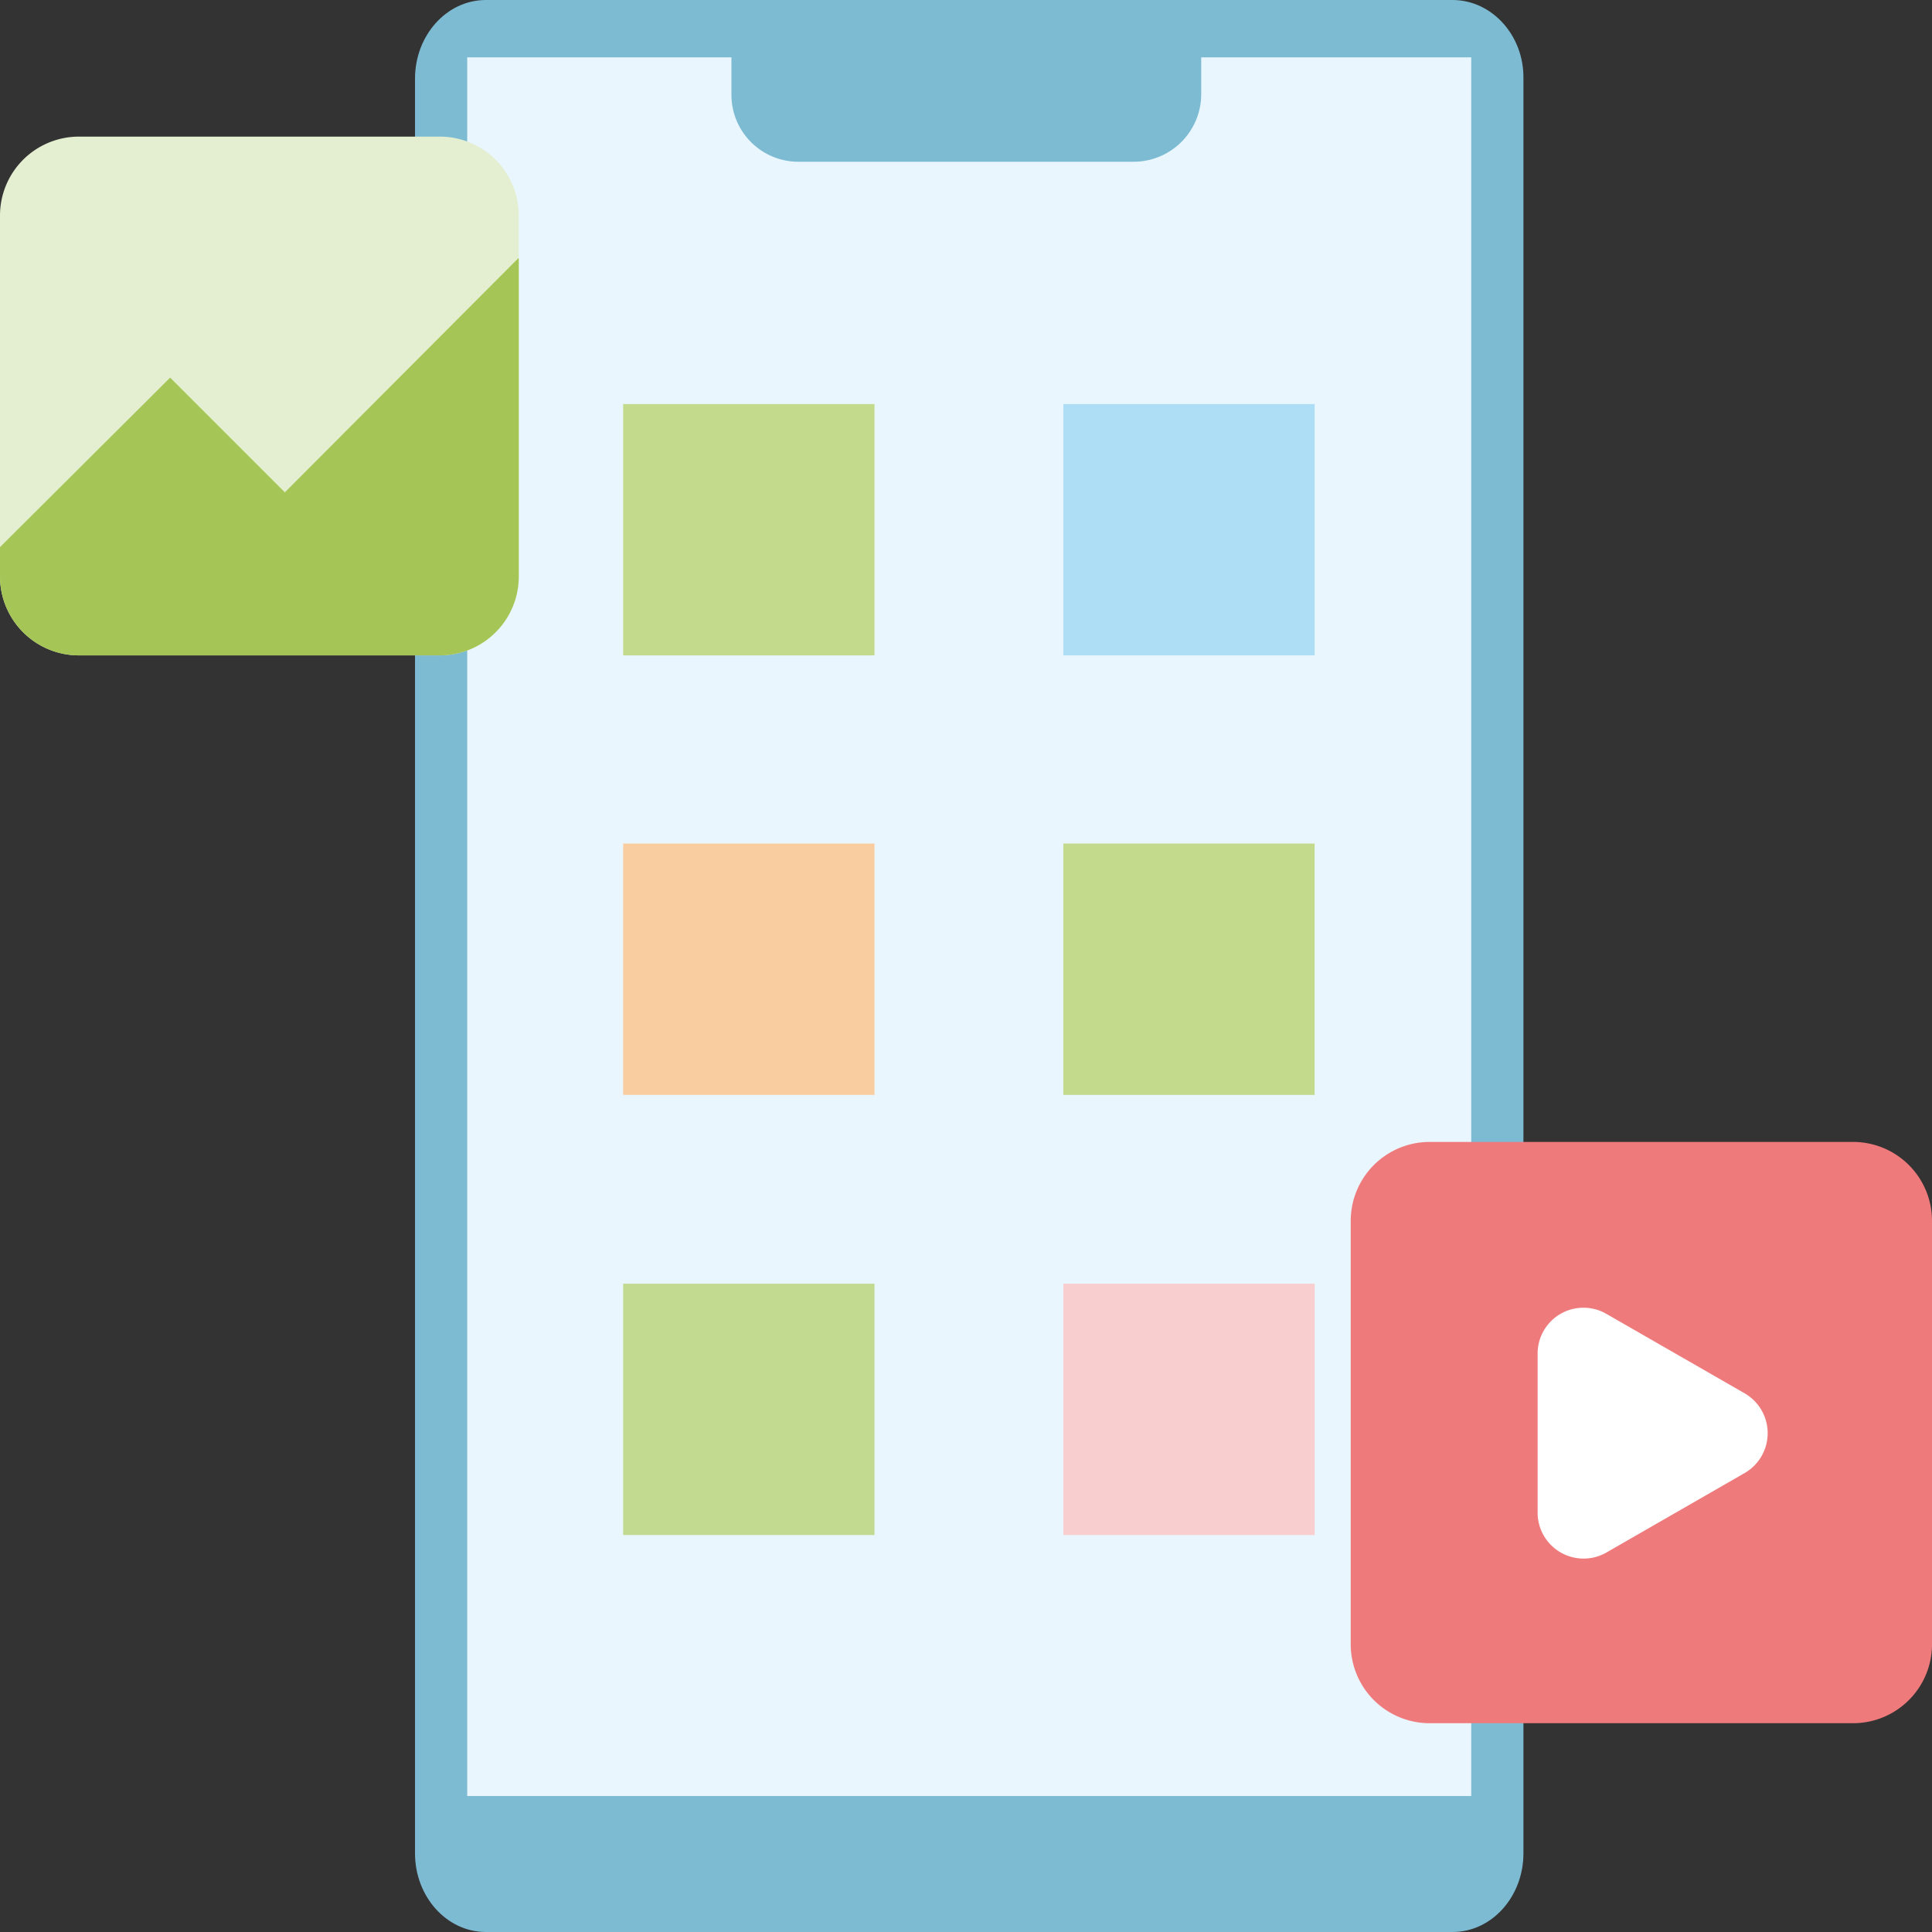
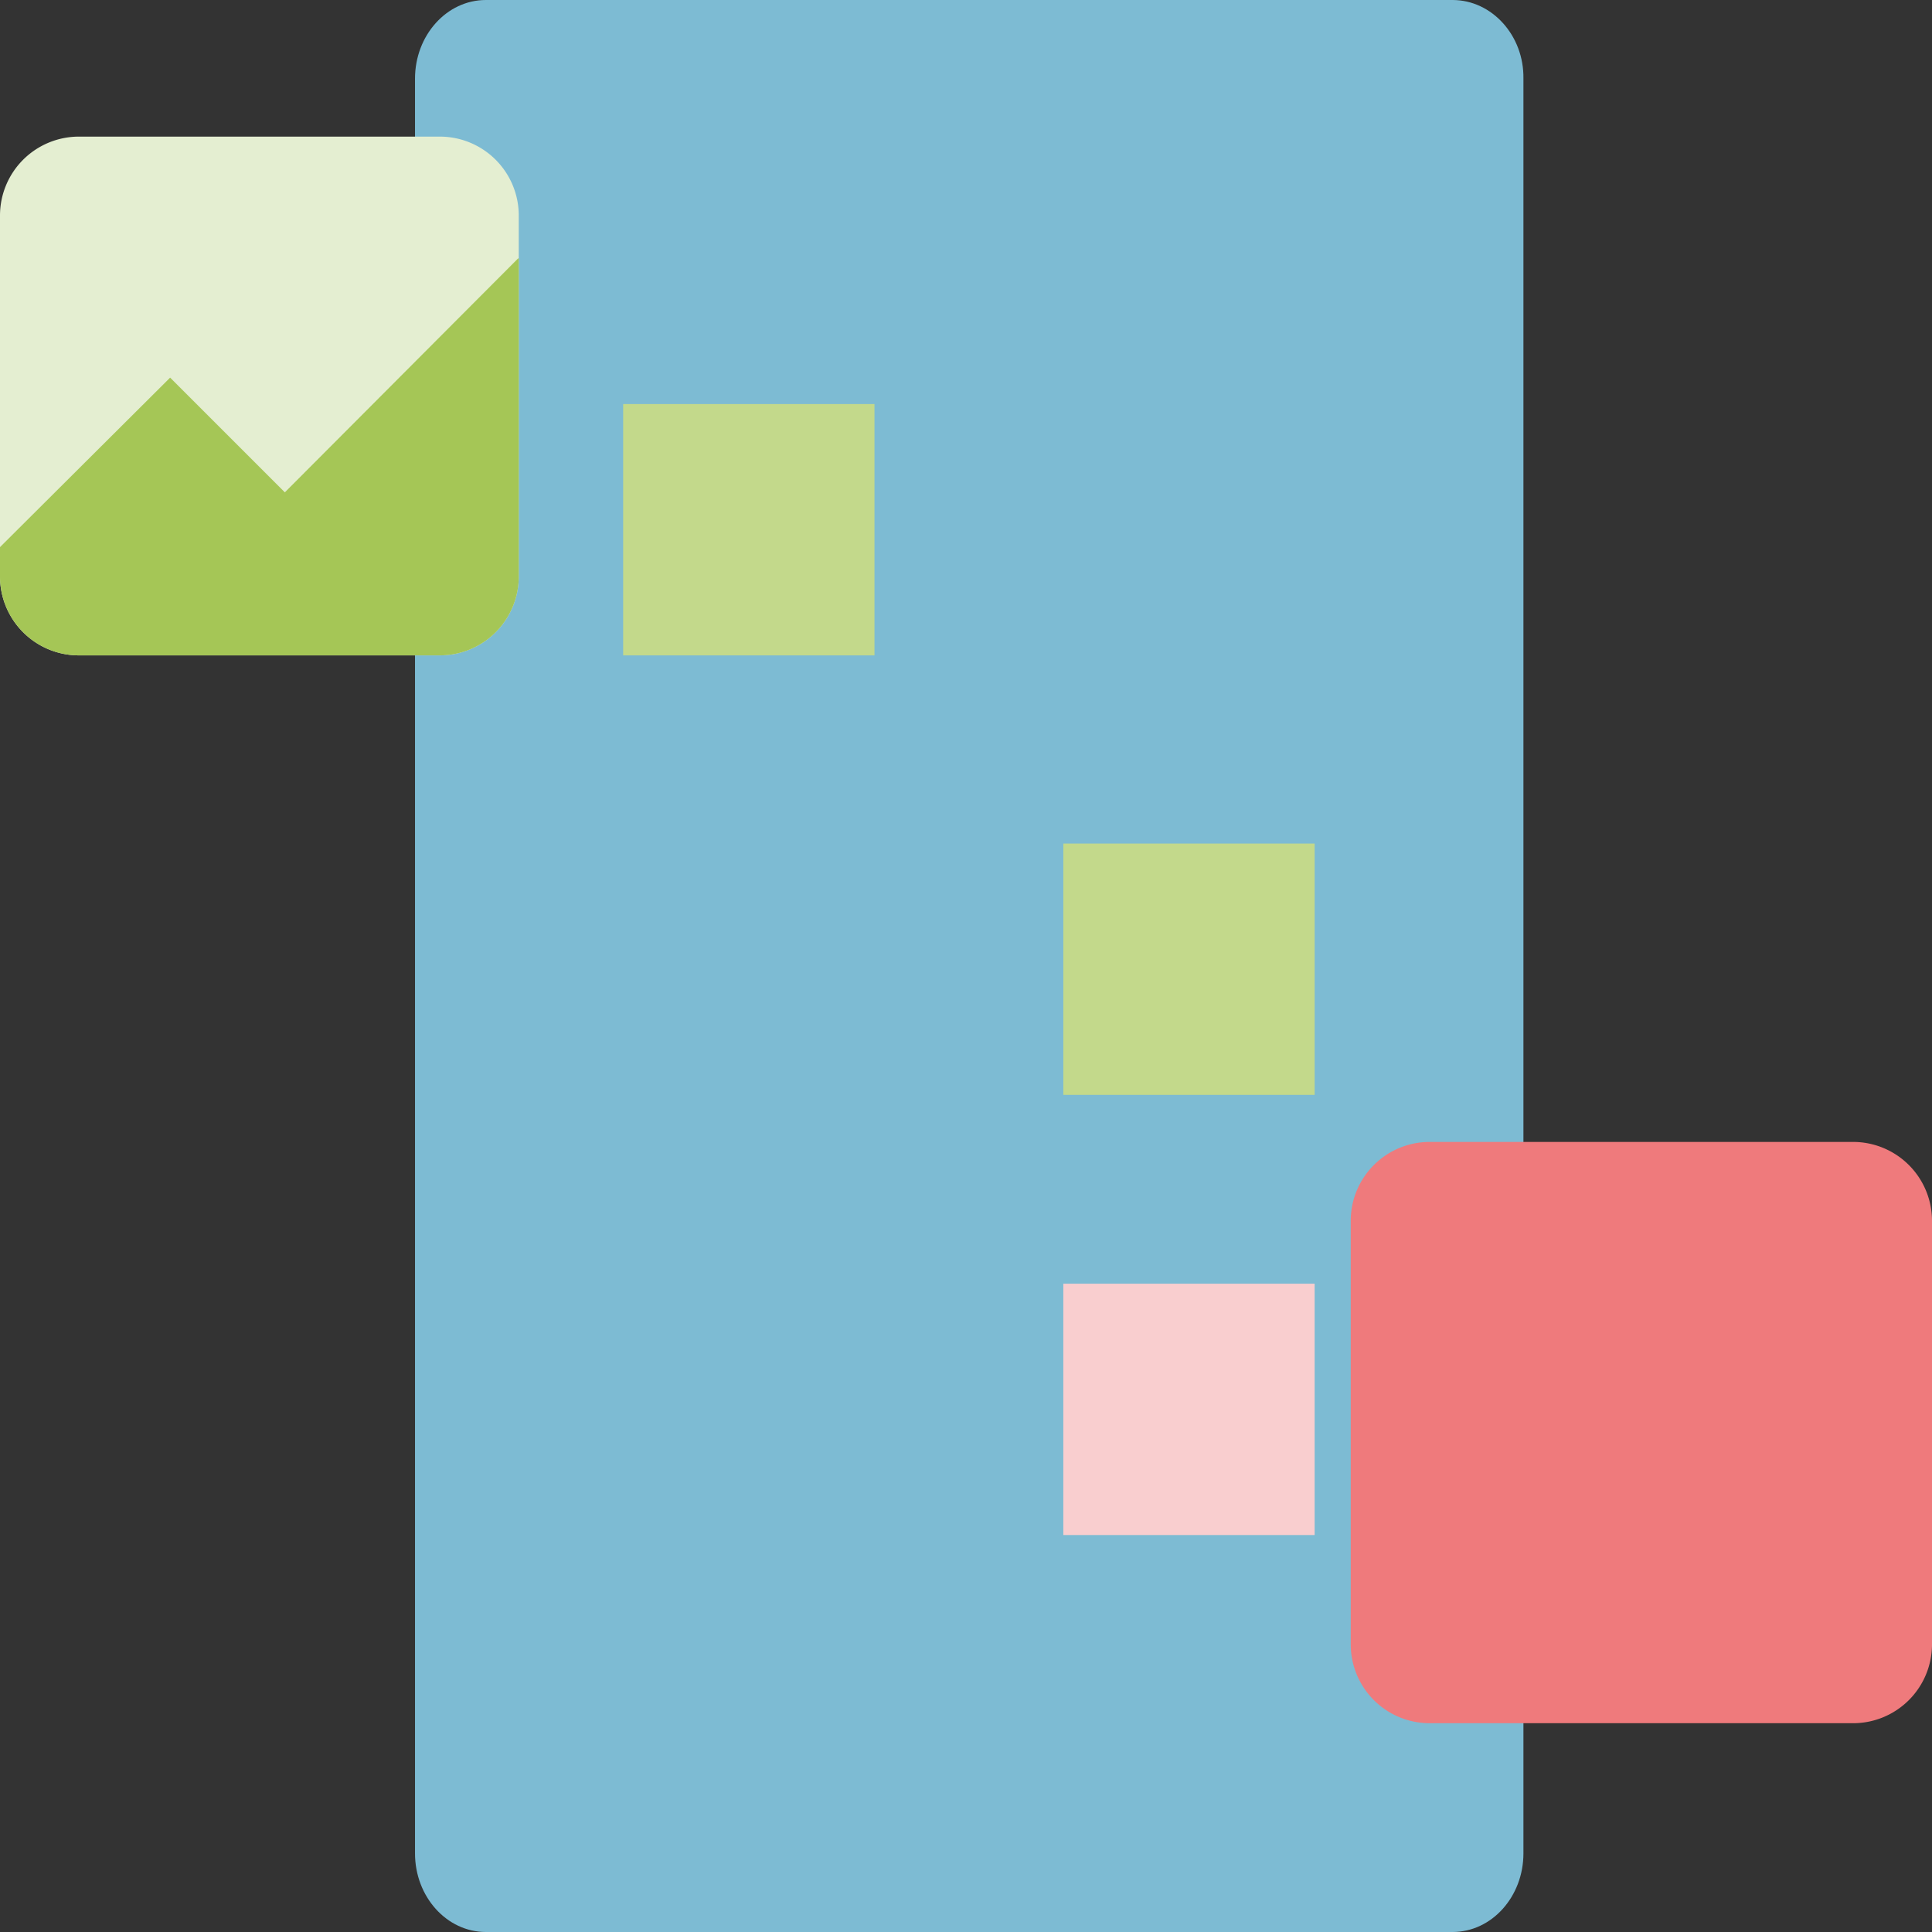
<svg xmlns="http://www.w3.org/2000/svg" width="317.364" height="317.364" viewBox="0 0 317.364 317.364">
  <rect x="0" y="0" width="317.364" height="317.364" fill="#333333" stroke="none" />
  <defs>
    <style>.a{fill:#7dbbd3;}.b{fill:#eaf6fd;}.c{fill:#addef6;}.d{fill:#c3d98b;}.e{fill:#f9cecf;}.f{fill:#facda0;}.g{fill:#c2da90;}.h{fill:#e4eed1;}.i{fill:#a5c656;}.j{fill:#ef7a7c;}.k{fill:#fff;}</style>
  </defs>
  <path class="a" d="M234.832,0H76.044C69.587,0,64.4,5.822,64.4,12.915V304.449c0,7.093,5.187,12.915,11.644,12.915H234.832c6.457,0,11.644-5.822,11.644-12.915V12.915C246.583,5.822,241.29,0,234.832,0Z" transform="translate(3.773 0)" />
-   <rect class="b" width="164.928" height="285.607" transform="translate(76.748 9.421)" />
-   <rect class="c" width="41.285" height="41.285" transform="translate(174.667 66.373)" />
  <rect class="d" width="41.285" height="41.285" transform="translate(174.667 138.569)" />
  <rect class="e" width="41.285" height="41.285" transform="translate(174.667 210.87)" />
  <rect class="d" width="41.285" height="41.285" transform="translate(102.365 66.373)" />
-   <rect class="f" width="41.285" height="41.285" transform="translate(102.365 138.569)" />
-   <rect class="g" width="41.285" height="41.285" transform="translate(102.365 210.87)" />
  <path class="h" d="M0,34.115V93.5a12.966,12.966,0,0,0,12.915,12.915H72.3A12.966,12.966,0,0,0,85.216,93.5V34.115A12.966,12.966,0,0,0,72.3,21.2H12.915A12.966,12.966,0,0,0,0,34.115Z" transform="translate(0 1.242)" />
  <path class="i" d="M85.11,40.1,46.79,78.527,27.947,59.684,0,87.525v4.869a12.966,12.966,0,0,0,12.915,12.915H72.3A12.966,12.966,0,0,0,85.216,92.394V40.1Z" transform="translate(0 2.349)" />
  <path class="j" d="M209.6,190.115V259.77a12.966,12.966,0,0,0,12.915,12.915H292.17a12.966,12.966,0,0,0,12.915-12.915V190.115A12.966,12.966,0,0,0,292.17,177.2H222.515A12.966,12.966,0,0,0,209.6,190.115Z" transform="translate(12.28 10.382)" />
-   <path class="k" d="M249.927,243.126,272.581,230.1a7.557,7.557,0,0,0,0-13.126l-22.654-13.021a7.531,7.531,0,0,0-11.327,6.563v26.147A7.554,7.554,0,0,0,249.927,243.126Z" transform="translate(13.979 11.888)" />
-   <path class="a" d="M179.556,26.307H124.509A11,11,0,0,1,113.5,15.3V4.5h77.171V15.192A11.114,11.114,0,0,1,179.556,26.307Z" transform="translate(6.65 0.264)" />
+   <path class="a" d="M179.556,26.307H124.509V4.5h77.171V15.192A11.114,11.114,0,0,1,179.556,26.307Z" transform="translate(6.65 0.264)" />
</svg>